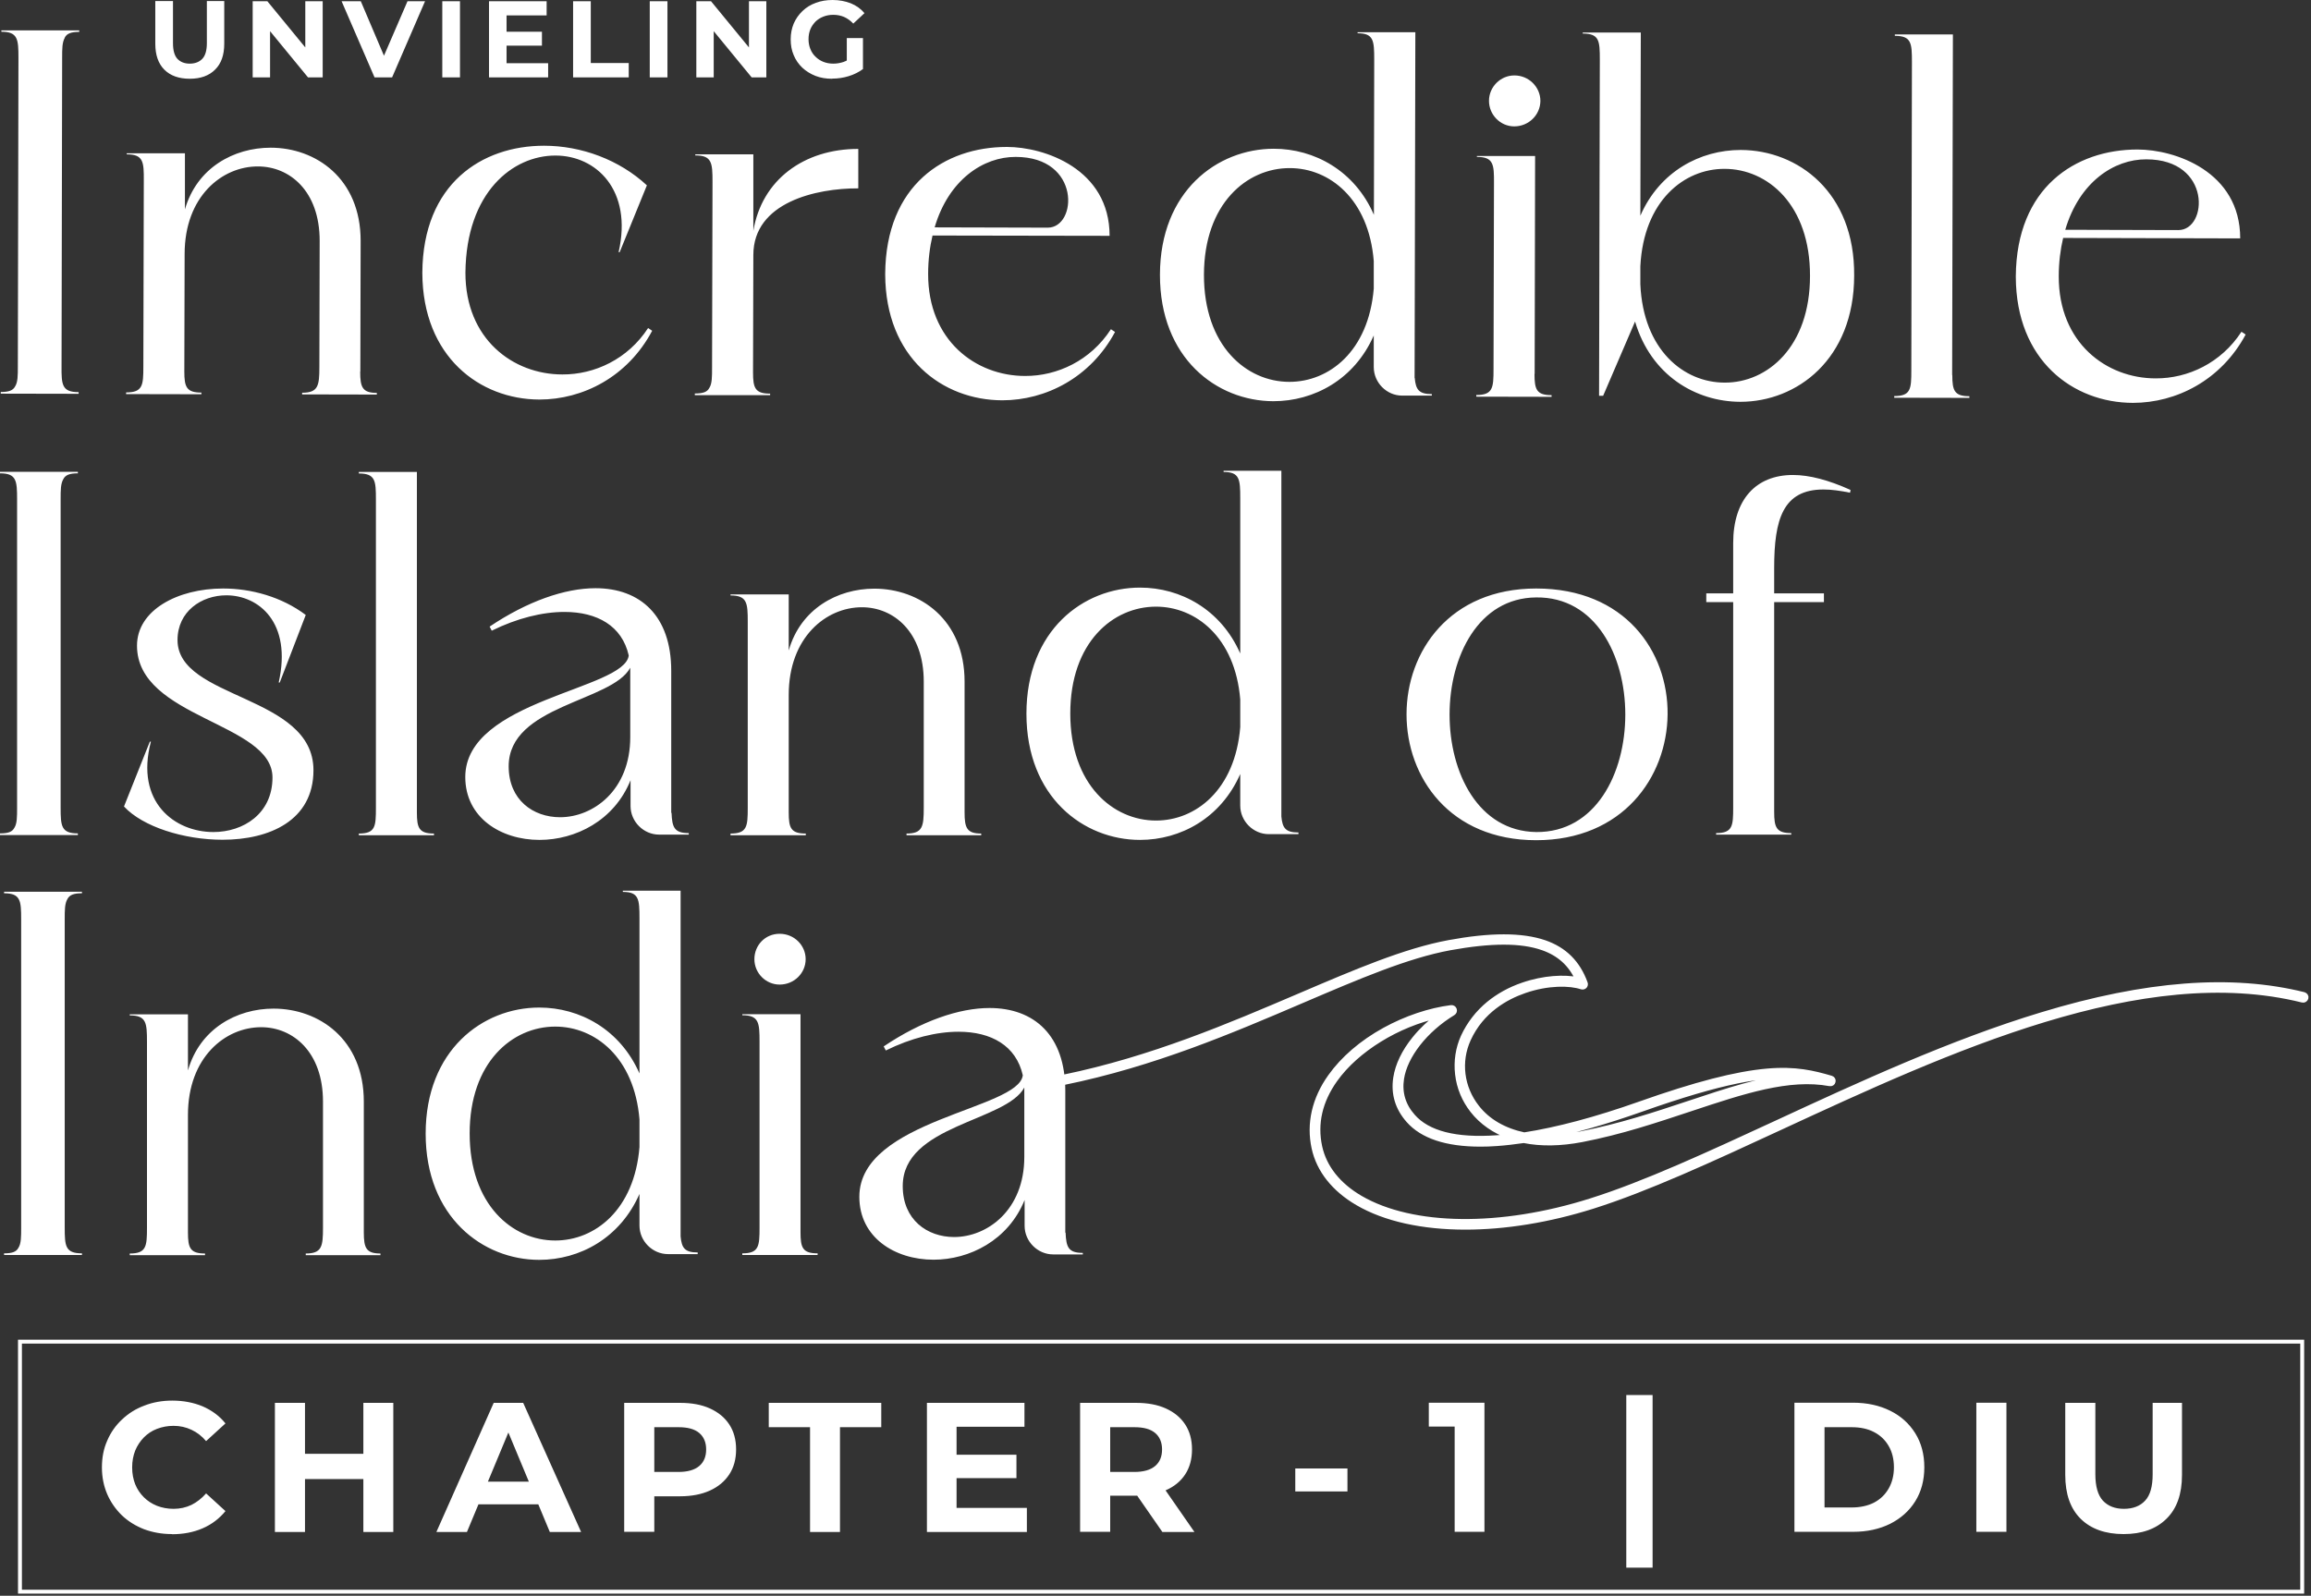
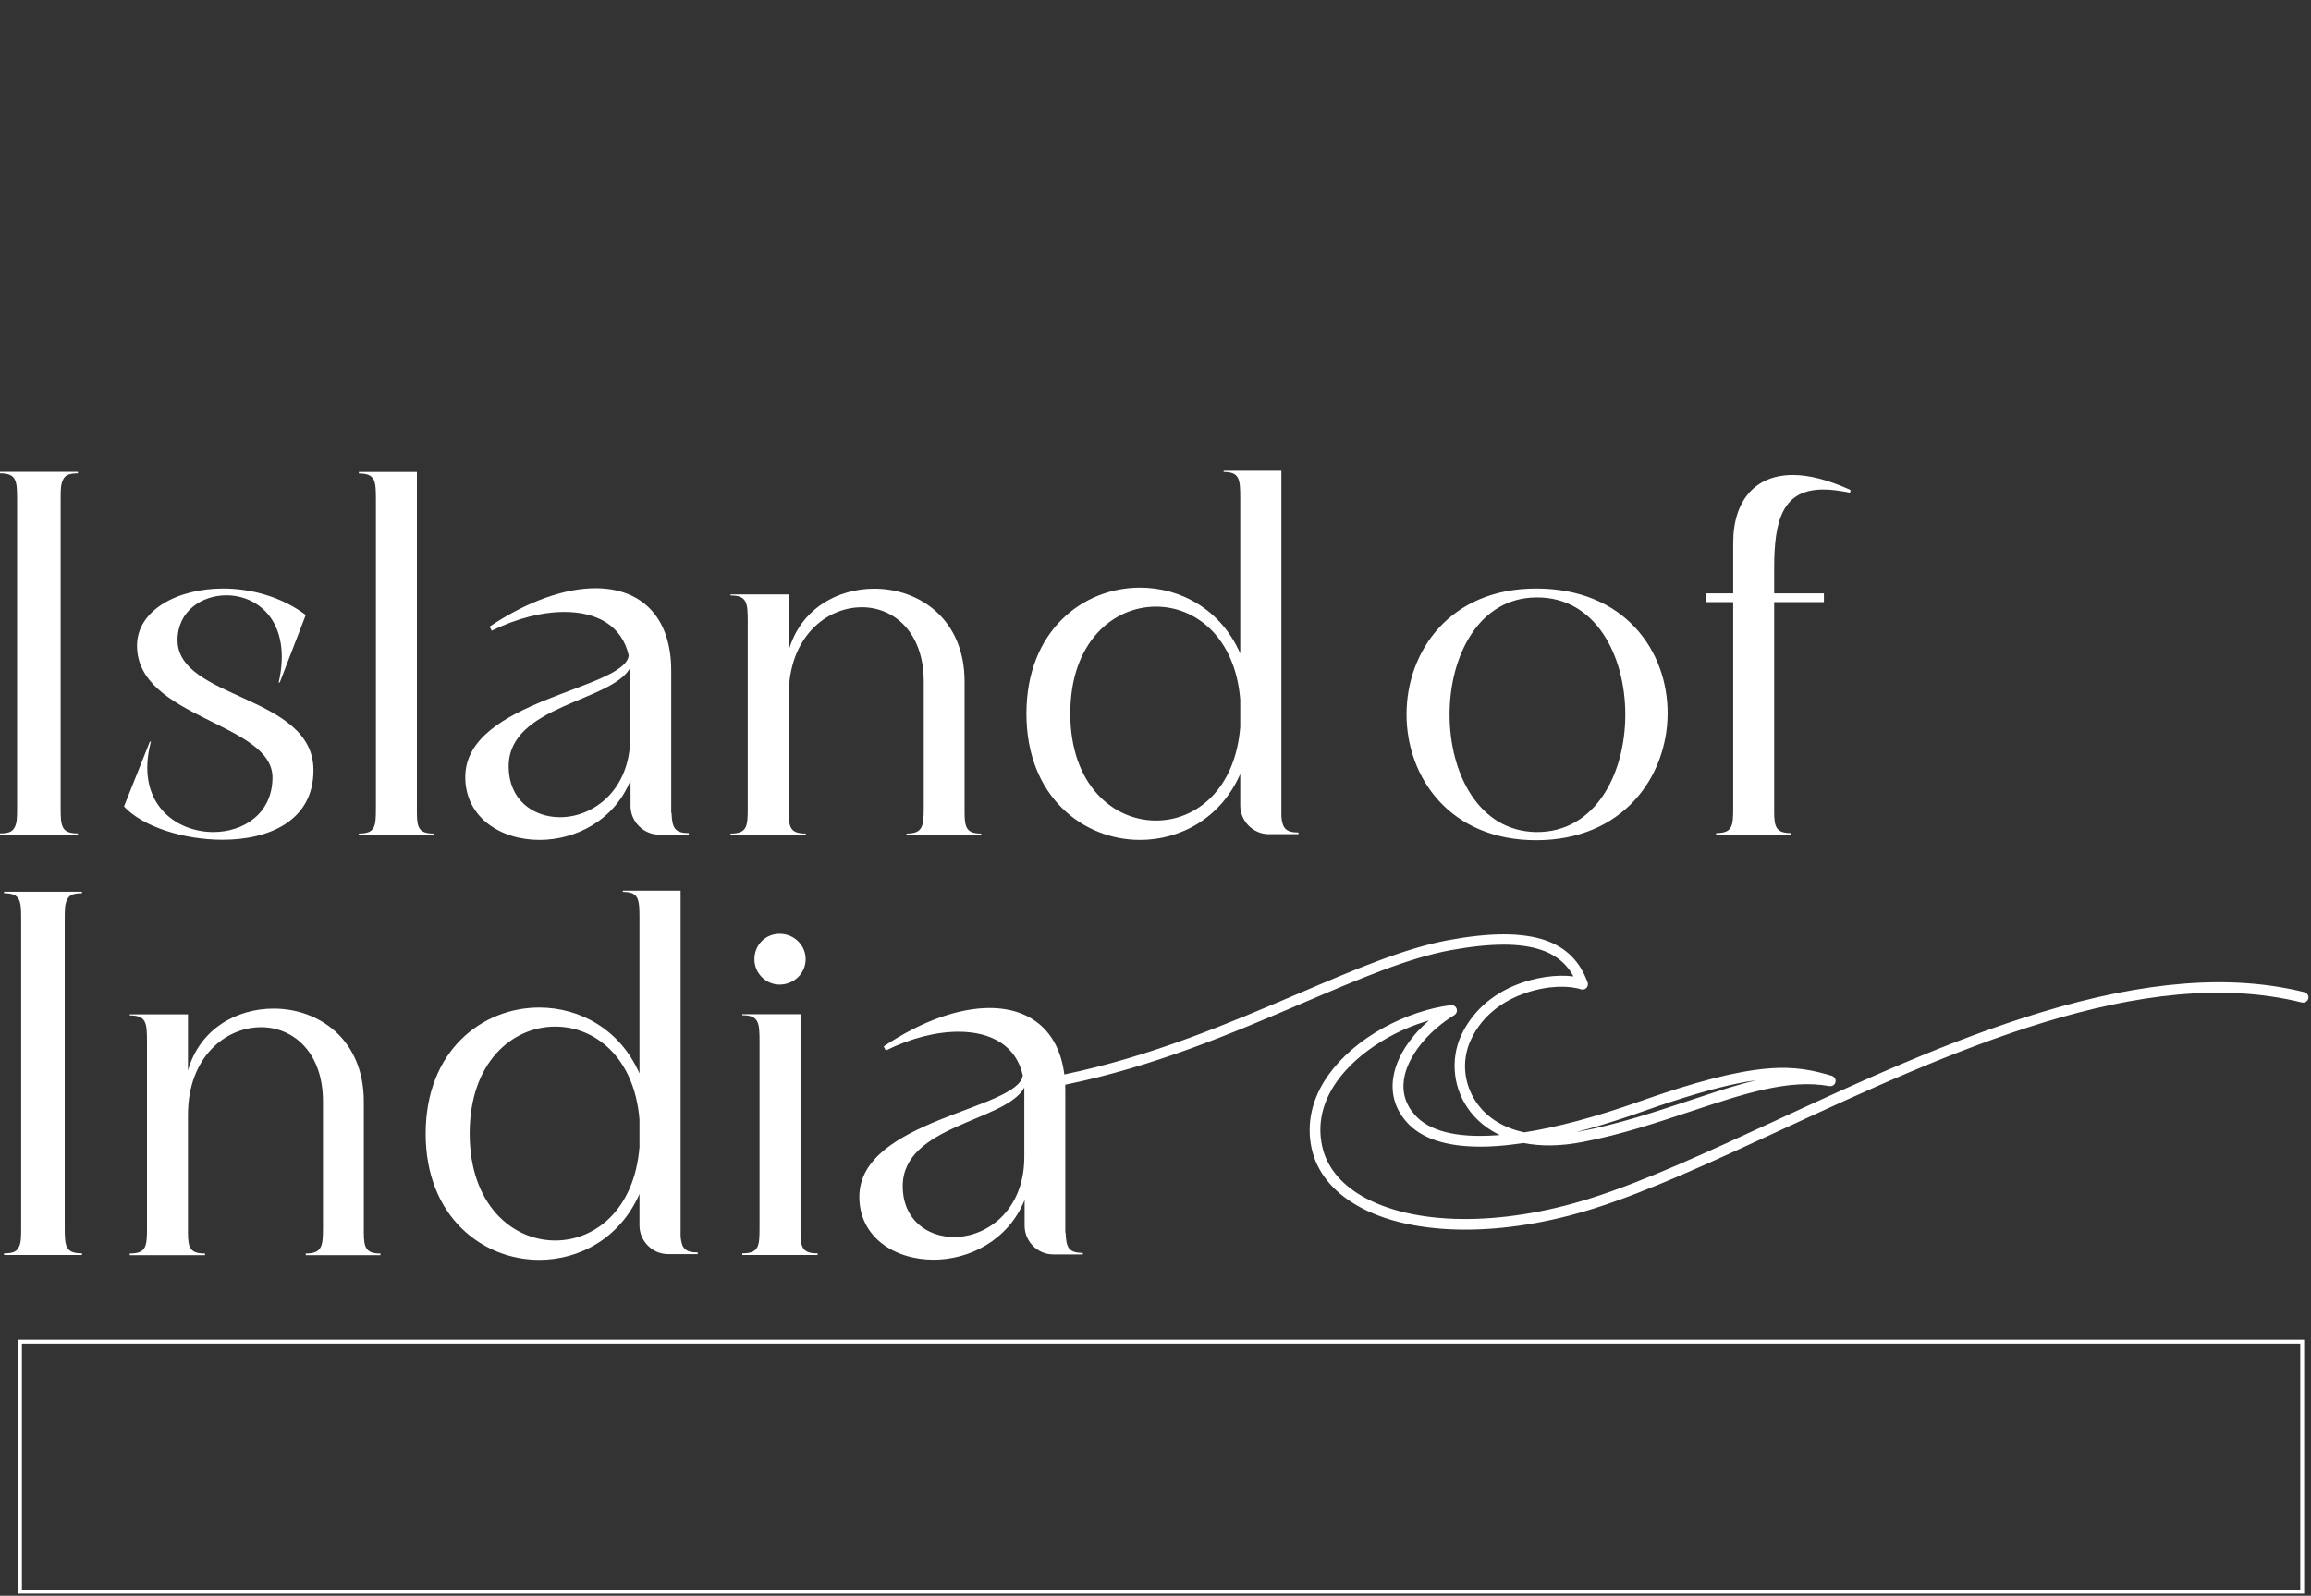
<svg xmlns="http://www.w3.org/2000/svg" width="569" height="393" viewBox="0 0 569 393" fill="none">
  <rect x="0" y="0" width="569" height="393" fill="#333333" stroke="none" />
-   <path d="M528.45 39.241C544.571 39.241 543.64 56.665 536.343 56.665L508.494 56.59C511.957 44.825 520.52 39.204 528.45 39.241ZM551.868 81.721C546.879 89.391 538.688 93.225 530.758 93.188C518.621 93.188 506.856 84.439 506.893 68.057C506.893 64.632 507.303 61.43 507.973 58.601L551.57 58.712C551.57 42.219 535.487 36.821 526.291 36.821C510.952 36.821 496.469 46.203 496.32 68.057V68.206C496.394 88.795 510.43 99.182 525.136 99.219C535.859 99.219 546.879 93.635 552.91 82.391L551.905 81.721H551.868ZM480.646 92.332L480.832 8.489H466.536V8.824C470.631 8.824 470.743 10.648 470.743 15.264L470.594 91.178C470.594 95.794 470.482 97.544 466.387 97.544V97.954L484.89 97.991V97.581C481.204 97.581 480.683 96.204 480.683 92.369L480.646 92.332ZM403.877 70.031V65.563C404.696 49.442 414.673 41.549 424.614 41.587C435.225 41.587 445.686 50.447 445.649 67.946C445.649 85.481 435.113 94.268 424.651 94.23C414.525 94.23 404.584 86.151 403.877 70.031ZM403.877 53.165L403.988 8.005H389.692V8.265C393.787 8.265 393.899 10.052 393.899 14.743L393.713 97.469H394.718L402.574 79.189C406.483 92.406 417.466 98.921 428.486 98.959C442.41 98.959 456.483 88.497 456.521 67.909C456.707 47.357 442.671 36.97 428.598 36.933C418.583 36.933 408.605 42.257 403.877 53.128V53.165ZM377.853 92.108L377.964 38.422H363.63V38.645C367.726 38.645 367.875 40.47 367.838 45.161L367.726 90.917C367.726 95.534 367.577 97.283 363.482 97.283V97.693L382.022 97.73V97.321C378.337 97.321 377.815 95.943 377.815 92.108H377.853ZM372.826 31.125C376.401 31.125 379.23 28.295 379.267 24.87C379.267 21.445 376.438 18.578 372.864 18.578C369.438 18.578 366.609 21.408 366.609 24.833C366.609 28.258 369.401 31.125 372.826 31.125ZM338.239 71.073C336.936 86.561 327.219 94.044 317.465 94.044C306.891 94.044 296.392 85.183 296.429 67.648C296.467 50.15 307.003 41.363 317.576 41.4C327.331 41.4 337.011 48.995 338.239 64.297V71.073ZM348.292 93.076L348.478 7.93H334.256V8.191C338.202 8.191 338.351 9.978 338.351 14.669L338.276 52.905C333.548 42.033 323.608 36.635 313.63 36.635C299.706 36.635 285.633 47.097 285.595 67.648C285.558 88.236 299.594 98.772 313.518 98.81C323.496 98.81 333.474 93.486 338.239 82.615V90.396C338.239 94.23 341.404 97.432 345.239 97.432H352.536V97.06C349.334 97.06 348.589 95.943 348.329 93.114L348.292 93.076ZM250.077 38.645C266.198 38.645 265.268 56.069 257.97 56.069L230.122 55.995C233.584 44.23 242.147 38.608 250.077 38.645ZM273.495 81.125C268.507 88.795 260.316 92.629 252.386 92.592C240.249 92.592 228.484 83.843 228.521 67.462C228.521 64.037 228.93 60.835 229.601 58.005L273.198 58.08C273.198 41.587 257.114 36.188 247.918 36.188C232.579 36.188 218.096 45.57 217.948 67.424V67.573C218.022 88.162 232.058 98.549 246.764 98.586C257.486 98.586 268.507 93.002 274.538 81.758L273.533 81.088L273.495 81.125ZM185.483 56.814V38.012H171.186V38.273C175.281 38.273 175.43 40.097 175.43 44.788L175.319 90.545C175.319 92.853 175.319 94.491 174.648 95.534C174.127 96.539 173.122 96.911 171.074 96.911V97.321H189.615V96.948C185.929 96.948 185.408 95.571 185.408 91.736L185.483 62.808C185.483 49.814 200.97 46.352 211.32 46.389V36.672C197.917 36.672 187.567 44.304 185.483 56.851V56.814ZM159.57 80.79C154.581 88.46 146.39 92.257 138.46 92.22C126.323 92.22 114.558 83.508 114.596 67.127C114.782 47.32 126.286 38.273 136.785 38.31C146.763 38.31 155.81 46.799 152.31 62.1H152.571L159.272 45.645C152.496 39.353 143.151 35.89 133.955 35.89C118.617 35.89 104.134 45.272 103.985 67.127V67.238C104.059 87.827 118.095 98.363 132.801 98.4C143.524 98.4 154.544 92.816 160.575 81.46L159.57 80.79ZM88.72 91.513L88.795 59.308C88.795 43.932 77.737 36.374 66.643 36.374C57.559 36.374 48.474 41.326 45.533 51.564V37.752H31.199V38.012C35.295 38.012 35.444 39.837 35.406 44.528L35.295 90.284C35.295 94.901 35.146 96.65 31.05 96.65V97.06L49.591 97.097V96.688C45.905 96.688 45.384 95.31 45.384 91.475L45.459 62.547C45.459 48.362 54.692 40.954 63.515 40.991C71.296 40.991 78.705 47.022 78.705 59.308L78.631 90.359C78.631 94.975 78.37 96.725 74.387 96.725V97.134L92.778 97.172V96.762C89.242 96.762 88.683 95.385 88.683 91.55L88.72 91.513ZM15.935 9.27C16.456 8.265 17.461 7.856 19.509 7.856V7.483H0.335V7.818C4.393 7.818 4.542 9.643 4.542 14.259L4.393 90.172C4.393 92.481 4.393 94.119 3.723 95.161C3.202 96.166 2.197 96.539 0.186 96.539V96.948L19.36 96.986V96.576C15.265 96.576 15.116 94.789 15.153 90.172L15.302 14.259C15.302 11.951 15.302 10.425 15.972 9.27H15.935Z" fill="white" />
  <path d="M455.515 121.334L455.627 120.664C450.266 118.244 445.537 116.978 441.442 116.978C432.358 116.978 426.736 123.01 426.736 133.732V146.13H420.109V148.289H426.736V198.774C426.736 203.39 426.624 205.177 422.529 205.177V205.55H441.033V205.177C437.347 205.177 436.826 203.763 436.826 199.928V148.289H449.074V146.13H436.826V139.875C436.826 127.887 438.985 120.552 448.963 120.552C450.899 120.552 453.058 120.85 455.478 121.334M378.225 204.917C349.743 204.507 349.855 147.358 378.225 147.135C407.488 146.763 407.488 205.177 378.225 204.917ZM378.225 144.938C335.67 144.938 335.67 206.927 378.225 206.927C420.779 206.927 421.971 144.938 378.225 144.938ZM305.365 179.079C304.099 194.567 294.382 202.087 284.627 202.087C274.054 202.087 263.518 193.264 263.518 175.728C263.518 158.192 274.017 149.406 284.627 149.406C294.382 149.406 304.099 156.927 305.365 172.266V179.041V179.079ZM315.491 201.082V115.936H301.269V116.234C305.216 116.234 305.365 118.021 305.365 122.712V160.947C300.599 150.076 290.659 144.715 280.681 144.715C266.757 144.715 252.721 155.214 252.721 175.765C252.721 196.316 266.794 206.853 280.681 206.853C290.659 206.853 300.599 201.491 305.365 190.62V198.401C305.365 202.236 308.566 205.438 312.401 205.438H319.698V205.028C316.497 205.028 315.752 203.911 315.491 201.082ZM237.493 200.077V167.872C237.493 152.496 226.399 144.976 215.267 144.976C206.183 144.976 197.098 149.964 194.194 160.203V146.39H179.861V146.651C183.956 146.651 184.105 148.475 184.105 153.166V198.923C184.105 203.539 183.956 205.289 179.861 205.289V205.699H198.401V205.289C194.716 205.289 194.194 203.911 194.194 200.077V171.149C194.194 156.964 203.39 149.555 212.214 149.555C219.995 149.555 227.441 155.586 227.441 167.872V198.923C227.441 203.539 227.181 205.289 223.197 205.289V205.699H241.589V205.289C238.052 205.289 237.493 203.911 237.493 200.077ZM155.177 181.536C155.177 194.716 145.981 201.268 137.902 201.268C131.275 201.268 125.243 197.024 125.243 188.721C125.243 173.643 150.672 172.861 155.177 164.447V181.536ZM165.266 200.188V165.192C165.266 151.64 157.634 144.864 146.614 144.864C139.093 144.864 129.86 148.066 120.552 154.32L121.074 155.326C127.328 152.236 133.583 150.709 138.981 150.709C147.023 150.709 153.166 154.134 154.804 161.431C153.799 169.883 114.558 172.303 114.558 191.365C114.558 201.343 123.27 206.853 132.838 206.853C141.662 206.853 151.23 202.124 155.251 192.147V198.513C155.251 202.348 158.453 205.55 162.288 205.55H169.585V205.177C166.011 205.177 165.49 203.763 165.341 200.188H165.266ZM102.645 200.077V116.234H88.348V116.606C92.443 116.606 92.555 118.43 92.555 123.01V198.923C92.555 203.539 92.443 205.289 88.348 205.289V205.699H106.852V205.289C103.166 205.289 102.645 203.911 102.645 200.077ZM43.709 157.634C43.709 150.597 49.591 146.614 55.734 146.614C63.664 146.614 71.967 153.278 68.616 168.096H68.876L75.28 151.454C69.36 146.986 61.84 144.938 54.952 144.938C43.671 144.938 33.731 150.3 33.731 159.012C33.731 176.919 67.089 177.925 67.089 191.476C67.089 200.412 59.904 204.917 52.532 204.917C43.076 204.917 33.21 197.62 37.156 182.653H36.895L30.529 198.625C35.146 203.614 45.235 206.815 54.803 206.815C66.345 206.815 77.179 202.087 77.179 189.689C77.179 171.037 43.709 172.303 43.709 157.634ZM15.6 117.983C16.121 116.978 17.126 116.569 19.174 116.569V116.196H0V116.569C4.058 116.569 4.207 118.393 4.207 122.972V198.885C4.207 201.194 4.207 202.832 3.537 203.874C3.016 204.879 2.01 205.252 0 205.252V205.661H19.174V205.252C15.078 205.252 14.929 203.465 14.929 198.885V122.972C14.929 120.664 14.929 119.138 15.6 117.983Z" fill="white" />
-   <path d="M522.865 377.815C518.36 377.815 514.823 376.549 512.292 374.055C509.76 371.56 508.494 367.949 508.494 363.258V345.499H515.903V363.072C515.903 366.088 516.536 368.247 517.764 369.587C519.03 370.928 520.743 371.598 522.94 371.598C525.136 371.598 526.923 370.928 528.152 369.587C529.418 368.247 530.013 366.088 530.013 363.072V345.499H537.236V363.258C537.236 367.949 535.97 371.56 533.401 374.055C530.87 376.549 527.37 377.815 522.865 377.815ZM486.603 377.257V345.462H494.012V377.257H486.603ZM449.223 371.263H455.887C458.01 371.263 459.871 370.853 461.398 370.071C462.961 369.252 464.153 368.098 465.009 366.609C465.865 365.12 466.312 363.37 466.312 361.359C466.312 359.349 465.865 357.562 465.009 356.11C464.153 354.621 462.924 353.466 461.398 352.685C459.834 351.866 458.01 351.493 455.887 351.493H449.223V371.3V371.263ZM441.814 377.257V345.462H456.26C459.722 345.462 462.738 346.132 465.381 347.435C468.025 348.738 470.072 350.6 471.562 352.982C473.051 355.365 473.795 358.157 473.795 361.359C473.795 364.561 473.051 367.353 471.562 369.736C470.072 372.119 468.025 373.943 465.381 375.284C462.738 376.587 459.722 377.257 456.26 377.257H441.814ZM400.414 386.08V343.563H406.892V386.08H400.414ZM358.157 377.257V348.18L361.322 351.344H351.791V345.462H365.492V377.257H358.157ZM318.916 367.316V361.657H331.761V367.316H318.916ZM273.346 366.013L269.996 362.513H279.303C281.537 362.513 283.25 362.029 284.404 361.061C285.558 360.093 286.116 358.716 286.116 356.966C286.116 355.216 285.521 353.839 284.404 352.908C283.25 351.94 281.574 351.493 279.303 351.493H269.996L273.346 347.994V366.013ZM286.191 377.294L278.186 365.753H286.079L294.084 377.294H286.191ZM265.937 377.294V345.499H279.713C282.542 345.499 284.999 345.946 287.047 346.877C289.095 347.807 290.696 349.11 291.813 350.823C292.93 352.536 293.488 354.583 293.488 356.966C293.488 359.349 292.93 361.397 291.813 363.109C290.696 364.822 289.095 366.125 287.047 367.018C284.999 367.912 282.542 368.359 279.713 368.359H269.996L273.346 365.194V377.257H265.937V377.294ZM235.52 371.374H252.832V377.294H228.223V345.499H252.237V351.382H235.52V371.374ZM234.962 358.269H250.263V364.04H234.962V358.269ZM199.444 377.294V351.493H189.28V345.499H216.979V351.493H206.815V377.294H199.444ZM161.096 366.013L157.746 362.513H167.053C169.287 362.513 171 362.029 172.154 361.061C173.308 360.093 173.866 358.716 173.866 356.966C173.866 355.216 173.271 353.839 172.154 352.908C171 351.94 169.324 351.493 167.053 351.493H157.746L161.096 347.994V366.013ZM153.687 377.294V345.499H167.463C170.292 345.499 172.749 345.946 174.797 346.877C176.845 347.807 178.446 349.11 179.563 350.823C180.68 352.536 181.238 354.583 181.238 356.966C181.238 359.349 180.68 361.397 179.563 363.109C178.446 364.822 176.845 366.162 174.797 367.093C172.749 368.024 170.292 368.508 167.463 368.508H157.746L161.096 365.194V377.257H153.687V377.294ZM114.595 370.481L116.457 364.896H132.876L134.774 370.481H114.558H114.595ZM107.447 377.294L121.558 345.499H128.817L143.077 377.294H135.37L123.68 349.222H126.658L114.968 377.294H107.41H107.447ZM90.023 364.263H74.498V358.046H90.023V364.263ZM75.094 377.294H67.685V345.499H75.094V377.294ZM89.465 345.499H96.836V377.294H89.465V345.499ZM42.331 377.815C39.874 377.815 37.603 377.406 35.481 376.624C33.396 375.805 31.571 374.688 30.008 373.199C28.481 371.709 27.253 369.96 26.396 367.986C25.54 365.976 25.093 363.779 25.093 361.396C25.093 359.014 25.503 356.817 26.396 354.807C27.253 352.796 28.481 351.046 30.045 349.594C31.609 348.105 33.433 346.951 35.555 346.169C37.64 345.35 39.948 344.941 42.406 344.941C45.16 344.941 47.655 345.425 49.889 346.355C52.123 347.323 54.021 348.701 55.511 350.562L50.745 354.918C49.703 353.69 48.511 352.759 47.134 352.126C45.793 351.493 44.341 351.158 42.74 351.158C41.251 351.158 39.911 351.419 38.645 351.903C37.379 352.387 36.337 353.094 35.406 354.025C34.513 354.956 33.805 355.998 33.284 357.264C32.8 358.493 32.539 359.87 32.539 361.396C32.539 362.923 32.8 364.3 33.284 365.529C33.768 366.758 34.513 367.837 35.406 368.731C36.337 369.662 37.379 370.332 38.645 370.853C39.911 371.337 41.251 371.598 42.74 371.598C44.341 371.598 45.793 371.263 47.134 370.63C48.474 369.96 49.665 369.029 50.745 367.8L55.511 372.156C53.984 374.018 52.123 375.432 49.889 376.4C47.655 377.368 45.123 377.852 42.368 377.852L42.331 377.815Z" fill="white" />
  <path d="M261.878 266.645V265.23C283.584 260.762 302.795 252.534 319.958 245.2C333.882 239.243 345.908 234.105 356.705 232.095C366.98 230.196 374.687 230.196 380.271 232.095C385.223 233.808 388.499 237.084 390.324 242.11C390.435 242.371 390.324 242.668 390.175 242.855C389.989 243.041 389.691 243.115 389.43 243.041C386.601 242.073 381.128 241.961 375.357 243.971C370.815 245.535 364.746 248.886 361.544 255.922C359.05 261.395 359.832 267.799 363.629 272.639C366.347 276.139 370.368 278.41 375.283 279.452C383.436 278.186 392.967 275.655 403.689 271.857C417.465 266.98 427.442 264.411 435.037 263.741C442.074 263.108 446.542 264.225 450.86 265.491C451.233 265.602 451.456 265.975 451.344 266.347C451.27 266.719 450.898 266.943 450.525 266.868C440.473 265.007 429.267 268.73 416.273 273.048C407.859 275.841 399.147 278.782 389.467 280.644C384.218 281.649 379.415 281.723 375.171 280.867C372.863 281.202 370.629 281.463 368.544 281.612C367.129 281.723 365.789 281.76 364.486 281.76C356.146 281.76 350.189 279.787 346.764 275.878C344.083 272.825 343.041 269.325 343.637 265.416C344.121 262.252 345.722 258.938 348.253 255.811C349.929 253.726 351.976 251.79 354.247 250.077C344.158 252.237 333.994 258.454 328.707 265.9C324.984 271.15 323.718 276.697 324.947 282.393C326.064 287.494 329.526 291.85 334.962 295.015C347.769 302.461 369.512 302.721 391.701 295.685C404.955 291.515 420.704 284.218 437.383 276.511C457.562 267.166 480.421 256.593 502.723 249.854C528.337 242.073 549.41 240.472 567.243 244.902C567.615 245.014 567.876 245.386 567.764 245.759C567.653 246.131 567.28 246.391 566.908 246.28C527.444 236.451 479.937 258.417 438.016 277.814C421.299 285.558 405.477 292.855 392.148 297.062C381.277 300.487 370.517 302.2 360.8 302.2C350.338 302.2 341.068 300.227 334.255 296.243C328.447 292.855 324.724 288.164 323.532 282.691C322.229 276.697 323.607 270.591 327.553 265.081C330.68 260.688 335.297 256.704 340.919 253.614C346.131 250.747 351.976 248.774 357.3 248.104C357.635 248.067 357.97 248.253 358.082 248.588C358.194 248.923 358.082 249.258 357.784 249.444C350.934 253.614 345.945 259.981 345.089 265.64C344.567 269.102 345.498 272.229 347.881 274.91C351.53 279.08 358.454 280.867 368.469 280.16C369.512 280.085 370.554 280.011 371.671 279.862C367.948 278.521 364.784 276.325 362.55 273.458C360.502 270.852 359.236 267.799 358.864 264.523C358.492 261.321 358.976 258.119 360.279 255.252C361.731 252.125 363.853 249.37 366.571 247.136C368.953 245.2 371.746 243.636 374.91 242.557C380.16 240.732 385.223 240.546 388.462 241.216C386.75 237.382 383.883 234.813 379.825 233.398C374.501 231.536 367.055 231.574 357.002 233.398C346.354 235.371 334.403 240.509 320.554 246.429C303.428 253.763 284.068 262.066 261.916 266.57M380.197 279.936C383.026 280.048 386.042 279.787 389.207 279.192C398.775 277.33 407.45 274.463 415.827 271.671C425.246 268.544 433.772 265.677 441.665 265.044C434.256 264.448 424.166 266.086 404.173 273.16C395.35 276.288 387.345 278.559 380.197 279.973V279.936Z" fill="white" />
  <path d="M261.878 265.267C283.584 260.8 302.795 252.572 319.958 245.237C333.882 239.28 345.908 234.143 356.705 232.132C366.98 230.233 374.687 230.233 380.271 232.132C385.223 233.845 388.499 237.121 390.324 242.147C390.435 242.408 390.324 242.706 390.175 242.892C389.989 243.078 389.691 243.152 389.43 243.078C386.601 242.11 381.128 241.998 375.357 244.009C370.815 245.572 364.746 248.923 361.544 255.96C359.05 261.433 359.832 267.836 363.629 272.676C366.347 276.176 370.368 278.447 375.283 279.489C383.436 278.223 392.967 275.692 403.689 271.894C417.465 267.017 427.442 264.448 435.037 263.778C442.074 263.145 446.542 264.262 450.86 265.528C451.233 265.64 451.456 266.012 451.344 266.384C451.27 266.757 450.898 266.98 450.525 266.905C440.473 265.044 429.267 268.767 416.273 273.086C407.859 275.878 399.147 278.819 389.467 280.681C384.218 281.686 379.415 281.76 375.171 280.904C372.863 281.239 370.629 281.5 368.544 281.649C367.129 281.76 365.789 281.798 364.486 281.798C356.146 281.798 350.189 279.824 346.764 275.915C344.083 272.862 343.041 269.363 343.637 265.453C344.121 262.289 345.722 258.975 348.253 255.848C349.929 253.763 351.976 251.827 354.247 250.114C344.158 252.274 333.994 258.491 328.707 265.937C324.984 271.187 323.718 276.734 324.947 282.431C326.064 287.531 329.526 291.887 334.962 295.052C347.769 302.498 369.512 302.758 391.701 295.722C404.955 291.552 420.704 284.255 437.383 276.548C457.562 267.203 480.421 256.63 502.723 249.891C528.337 242.11 549.41 240.509 567.243 244.939C567.615 245.051 567.876 245.423 567.764 245.796C567.653 246.168 567.28 246.429 566.908 246.317C527.444 236.488 479.937 258.454 438.016 277.851C421.299 285.595 405.476 292.892 392.148 297.099C381.277 300.525 370.517 302.237 360.8 302.237C350.338 302.237 341.068 300.264 334.255 296.28C328.447 292.892 324.724 288.201 323.532 282.728C322.229 276.734 323.607 270.629 327.553 265.118C330.68 260.725 335.297 256.742 340.919 253.651C346.131 250.785 351.976 248.811 357.3 248.141C357.635 248.104 357.97 248.29 358.082 248.625C358.194 248.96 358.082 249.295 357.784 249.482C350.934 253.651 345.945 260.018 345.089 265.677C344.567 269.139 345.498 272.267 347.881 274.947C351.529 279.117 358.454 280.904 368.469 280.197C369.512 280.122 370.554 280.048 371.671 279.899C367.948 278.559 364.784 276.362 362.55 273.495C360.502 270.889 359.236 267.836 358.864 264.56C358.492 261.358 358.976 258.156 360.279 255.289C361.731 252.162 363.853 249.407 366.571 247.173C368.953 245.237 371.746 243.674 374.91 242.594C380.16 240.77 385.223 240.583 388.462 241.254C386.75 237.419 383.883 234.85 379.825 233.435C374.501 231.574 367.055 231.611 357.002 233.435C346.354 235.408 334.403 240.546 320.554 246.466C303.428 253.8 284.068 262.103 261.916 266.608M380.197 279.973C383.026 280.085 386.042 279.824 389.207 279.229C398.775 277.367 407.45 274.5 415.827 271.708C425.246 268.581 433.772 265.714 441.665 265.081C434.256 264.485 424.166 266.124 404.173 273.197C395.35 276.325 387.345 278.596 380.197 280.011" stroke="white" stroke-width="1.2" stroke-miterlimit="10" />
  <path d="M252.199 284.925C252.199 298.105 243.003 304.657 234.924 304.657C228.297 304.657 222.266 300.413 222.266 292.111C222.266 277.032 247.694 276.25 252.199 267.836V284.925ZM262.289 303.577V268.581C262.289 255.029 254.657 248.253 243.636 248.253C236.116 248.253 226.883 251.455 217.575 257.71L218.096 258.715C224.351 255.625 230.606 254.098 236.004 254.098C244.046 254.098 250.189 257.523 251.827 264.821C250.822 273.272 211.581 275.692 211.581 294.754C211.581 304.732 220.293 310.242 229.861 310.242C238.685 310.242 248.253 305.476 252.274 295.536V301.902C252.274 305.737 255.476 308.939 259.31 308.939H266.608V308.566C263.033 308.566 262.512 307.152 262.363 303.577H262.289ZM197.098 303.466V249.779H182.764V250.04C186.86 250.04 187.009 251.864 187.009 256.555V302.312C187.009 306.928 186.86 308.678 182.764 308.678V309.088H201.305V308.678C197.619 308.678 197.098 307.301 197.098 303.466ZM191.96 242.482C195.535 242.482 198.364 239.653 198.364 236.228C198.364 232.802 195.535 229.973 191.96 229.973C188.386 229.973 185.743 232.802 185.743 236.228C185.743 239.653 188.535 242.482 191.96 242.482ZM157.448 282.505C156.182 297.993 146.465 305.514 136.71 305.514C126.137 305.514 115.638 296.69 115.638 279.154C115.638 261.619 126.137 252.832 136.71 252.832C146.465 252.832 156.182 260.353 157.448 275.692V282.468V282.505ZM167.574 304.508V219.362H153.352V219.66C157.299 219.66 157.448 221.447 157.448 226.138V264.374C152.682 253.502 142.742 248.141 132.764 248.141C118.84 248.141 104.804 258.64 104.804 279.192C104.804 299.743 118.877 310.279 132.764 310.279C142.742 310.279 152.682 304.918 157.448 294.047V301.828C157.448 305.662 160.65 308.864 164.484 308.864H171.781V308.455C168.58 308.455 167.835 307.338 167.574 304.508ZM89.576 303.503V271.299C89.576 255.922 78.482 248.402 67.35 248.402C58.266 248.402 49.181 253.391 46.277 263.629V249.817H31.944V250.077C36.039 250.077 36.188 251.902 36.188 256.593V302.349C36.188 306.966 36.039 308.715 31.944 308.715V309.125H50.484V308.715C46.799 308.715 46.277 307.338 46.277 303.503V274.575C46.277 260.39 55.473 252.981 64.297 252.981C72.078 252.981 79.524 259.013 79.524 271.299V302.349C79.524 306.966 79.264 308.715 75.28 308.715V309.125H93.672V308.715C90.135 308.715 89.576 307.338 89.576 303.503ZM16.605 221.41C17.126 220.405 18.131 219.995 20.179 219.995V219.623H1.005V219.995C5.063 219.995 5.212 221.819 5.212 226.399V302.312C5.212 304.62 5.212 306.258 4.542 307.301C4.021 308.306 3.016 308.678 1.005 308.678V309.088H20.179V308.678C16.084 308.678 15.935 306.891 15.935 302.312V226.399C15.935 224.09 15.935 222.564 16.605 221.41Z" fill="white" />
  <path d="M566.835 330.421H4.915V392H566.835V330.421Z" stroke="white" stroke-width="0.96" stroke-miterlimit="10" />
-   <path d="M208.491 16.456V9.382H212.474V17.014L208.491 16.456ZM204.879 19.397C203.39 19.397 202.013 19.174 200.784 18.69C199.555 18.206 198.476 17.536 197.545 16.679C196.651 15.823 195.907 14.78 195.423 13.589C194.902 12.398 194.678 11.095 194.678 9.68C194.678 8.265 194.939 6.962 195.423 5.808C195.944 4.617 196.651 3.611 197.582 2.718C198.513 1.824 199.593 1.154 200.858 0.707C202.124 0.223 203.502 0 204.991 0C206.666 0 208.156 0.298 209.496 0.819C210.836 1.378 211.953 2.159 212.847 3.239L210.092 5.808C209.384 5.063 208.64 4.542 207.821 4.17C207.039 3.835 206.145 3.649 205.177 3.649C204.284 3.649 203.465 3.798 202.72 4.095C201.975 4.393 201.305 4.803 200.784 5.324C200.263 5.882 199.816 6.478 199.518 7.223C199.22 7.967 199.071 8.749 199.071 9.643C199.071 10.536 199.22 11.318 199.518 12.063C199.816 12.807 200.226 13.44 200.784 13.961C201.342 14.52 201.975 14.929 202.72 15.227C203.465 15.525 204.284 15.674 205.177 15.674C206.071 15.674 206.853 15.525 207.672 15.264C208.491 14.967 209.273 14.52 210.054 13.85L212.512 16.977C211.469 17.759 210.278 18.355 208.937 18.764C207.597 19.174 206.257 19.36 204.917 19.36L204.879 19.397ZM171.446 19.062V0.298H175.058L186.152 13.812H184.403V0.298H188.684V19.062H185.073L173.978 5.547H175.728V19.062H171.446ZM159.979 19.062V0.298H164.335V19.062H159.979ZM141.104 19.062V0.298H145.459V15.525H154.804V19.062H141.066H141.104ZM124.722 15.562H134.96V19.062H120.403V0.298H134.588V3.797H124.722V15.6V15.562ZM124.387 7.818H133.434V11.244H124.387V7.818ZM108.899 19.062V0.298H113.255V19.062H108.899ZM92.22 19.062L84.104 0.298H88.832L95.906 16.94H93.151L100.336 0.298H104.655L96.539 19.062H92.257H92.22ZM62.212 19.062V0.298H65.823L76.918 13.812H75.168V0.298H79.45V19.062H75.838L64.744 5.547H66.494V19.062H62.212ZM46.724 19.397C44.044 19.397 41.959 18.652 40.469 17.163C38.98 15.674 38.236 13.552 38.236 10.76V0.261H42.592V10.648C42.592 12.435 42.964 13.701 43.671 14.483C44.416 15.264 45.421 15.674 46.724 15.674C48.027 15.674 49.07 15.264 49.814 14.483C50.559 13.701 50.931 12.398 50.931 10.648V0.261H55.213V10.76C55.213 13.552 54.468 15.674 52.942 17.163C51.452 18.652 49.367 19.397 46.724 19.397Z" fill="white" />
</svg>